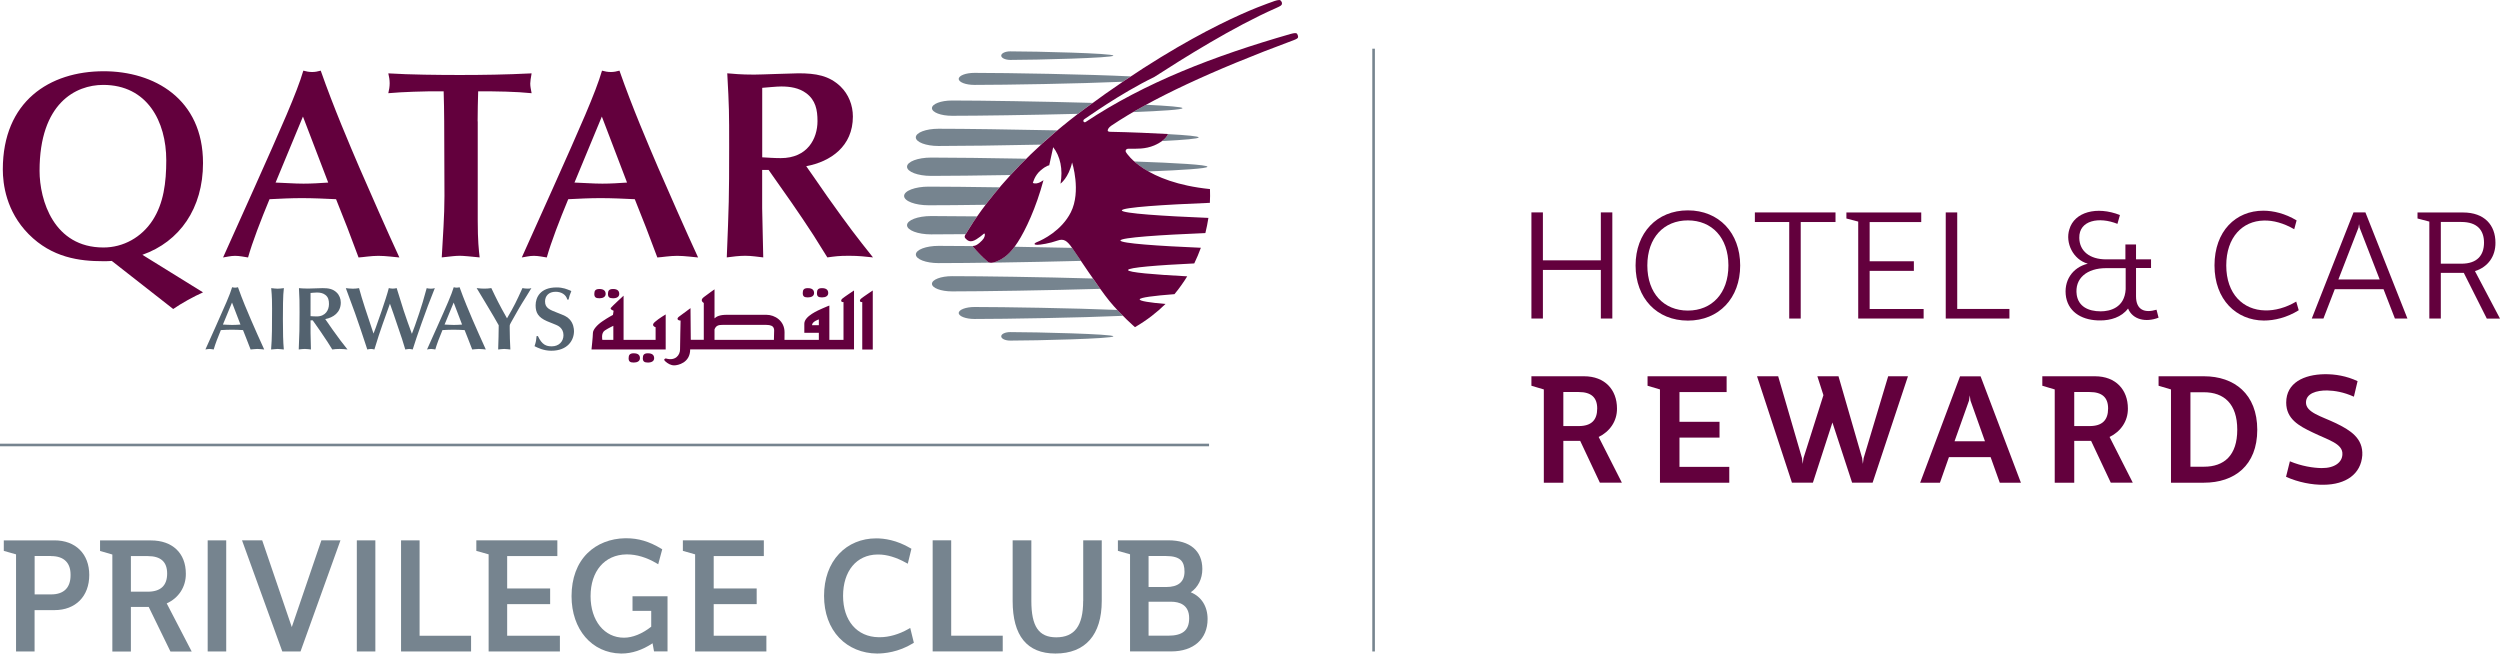
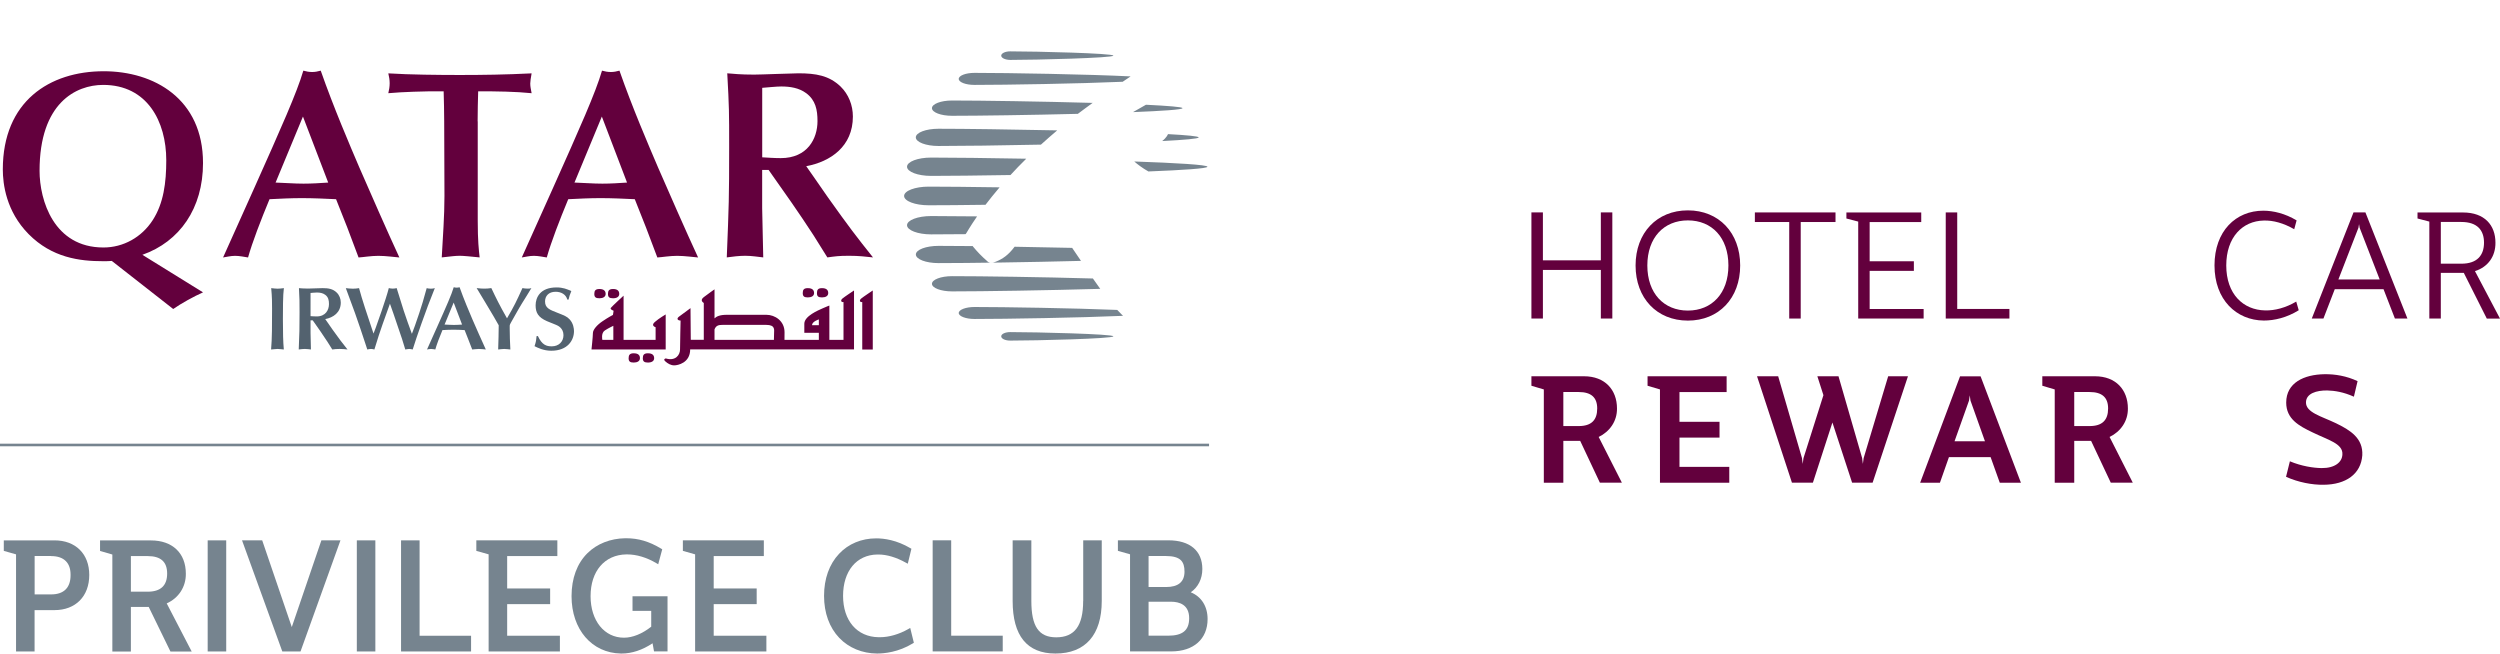
<svg xmlns="http://www.w3.org/2000/svg" xmlns:ns1="http://sodipodi.sourceforge.net/DTD/sodipodi-0.dtd" xmlns:ns2="http://www.inkscape.org/namespaces/inkscape" version="1.1" id="Layer_1" x="0px" y="0px" viewBox="0 0 461.29 120.586" xml:space="preserve" ns1:docname="logo_qatar.svg" width="461.29" height="120.586" ns2:version="1.0.2 (e86c8708, 2021-01-15)">
  <defs id="defs145" />
  <ns1:namedview pagecolor="#ffffff" bordercolor="#666666" borderopacity="1" objecttolerance="10" gridtolerance="10" guidetolerance="10" ns2:pageopacity="0" ns2:pageshadow="2" ns2:window-width="1555" ns2:window-height="952" id="namedview143" showgrid="false" ns2:zoom="0.87303567" ns2:cx="229.74" ns2:cy="64.041116" ns2:window-x="0" ns2:window-y="23" ns2:window-maximized="0" ns2:current-layer="Layer_1" />
  <style type="text/css" id="style10">
	.st0{fill:#76848F;}
	.st1{fill-rule:evenodd;clip-rule:evenodd;fill:#53626F;}
	.st2{fill:#53626F;}
	.st3{fill-rule:evenodd;clip-rule:evenodd;fill:#63003D;}
	.st4{fill:#63003D;}
</style>
  <g id="g140" transform="translate(-67.9,-356.904)">
    <g id="g96">
      <path class="st0" d="m 267.76,467.79 c 0,4.58 -1.58,6.71 -4.97,6.71 -3.22,0 -4.59,-2.01 -4.59,-6.71 V 456.6 h -3.45 v 11.19 c 0,6.43 2.66,9.7 7.9,9.7 5.51,0 8.54,-3.44 8.54,-9.7 V 456.6 h -3.42 v 11.19 z" id="path12" />
      <path class="st0" d="m 287.61,466.19 c 1.35,-0.92 2.14,-2.48 2.14,-4.29 0,-3.37 -2.29,-5.3 -6.27,-5.3 h -9.31 v 1.94 l 2.24,0.64 v 17.92 h 7.6 c 4.14,0 6.71,-2.29 6.71,-5.97 0,-2.35 -1.15,-4.15 -3.11,-4.94 m -4.55,-0.97 h -3.23 v -5.72 h 3.23 c 1.32,0 2.22,0.26 2.75,0.79 0.45,0.46 0.66,1.16 0.65,2.13 -0.02,1.86 -1.17,2.8 -3.4,2.8 m -3.23,2.71 h 4.12 c 1.54,0 3.37,0.53 3.37,3.04 0,2.24 -1.2,3.23 -3.9,3.23 h -3.59 z" id="path14" />
      <rect x="67.9" y="438.77" class="st0" width="223.09" height="0.48" id="rect16" />
      <path class="st0" d="m 70.86,477.11 h 3.42 v -7.63 h 3.68 c 3.89,0 6.41,-2.55 6.41,-6.49 0,-3.88 -2.52,-6.38 -6.41,-6.38 H 68.6 v 1.94 l 2.26,0.64 z m 6.46,-17.6 c 1.2,0 2.12,0.31 2.73,0.93 0.59,0.59 0.88,1.45 0.87,2.55 0.01,1.15 -0.29,2.05 -0.89,2.66 -0.61,0.62 -1.52,0.93 -2.7,0.93 h -3.04 v -7.08 h 3.03 z" id="path18" />
      <path class="st0" d="m 102.19,462.75 c 0,-3.78 -2.47,-6.13 -6.44,-6.13 h -9.39 v 1.94 l 2.27,0.66 v 17.9 h 3.42 v -8.23 h 3.29 l 4.01,8.23 h 3.92 l -4.61,-8.88 c 2.21,-0.99 3.56,-3.06 3.53,-5.49 m -10.14,-3.24 h 3.1 c 2.42,0 3.59,1.06 3.59,3.23 0,2.22 -1.21,3.34 -3.59,3.34 h -3.1 z" id="path20" />
      <rect x="106.22" y="456.61" class="st0" width="3.42" height="20.5" id="rect22" />
      <polygon class="st0" points="116.28,456.61 112.56,456.61 119.99,477.11 123.35,477.11 130.72,456.61 127.2,456.61 121.74,472.61 " id="polygon24" />
      <rect x="133.74" y="456.61" class="st0" width="3.42" height="20.5" id="rect26" />
      <polygon class="st0" points="141.9,477.11 154.82,477.11 154.82,474.21 145.32,474.21 145.32,456.61 141.9,456.61 " id="polygon28" />
      <polygon class="st0" points="169.41,465.48 161.48,465.48 161.48,459.51 170.74,459.51 170.74,456.61 155.79,456.61 155.79,458.55 158.06,459.19 158.06,477.11 171.21,477.11 171.21,474.21 161.48,474.21 161.48,468.38 169.41,468.38 " id="polygon30" />
      <path class="st0" d="m 184.61,469.62 h 3.45 v 2.92 c -1.66,1.31 -3.44,2.03 -5.03,2.03 -3.63,0 -6.16,-3.15 -6.16,-7.66 0,-4.62 2.59,-7.65 6.61,-7.71 0.04,0 0.09,0 0.13,0 1.74,0 3.61,0.56 5.4,1.62 l 0.34,0.2 0.74,-2.76 -0.19,-0.12 c -2.21,-1.33 -4.2,-1.92 -6.47,-1.92 -0.05,0 -0.1,0 -0.16,0 -2.73,0.04 -5.2,1.01 -6.95,2.73 -1.94,1.9 -2.96,4.66 -2.96,7.96 0,6.14 3.75,10.49 9.11,10.58 h 0.12 c 1.91,0 3.83,-0.64 5.72,-1.89 l 0.27,1.5 h 2.49 v -10.17 h -6.46 z" id="path32" />
      <polygon class="st0" points="207.52,468.38 207.52,465.48 199.59,465.48 199.59,459.51 208.84,459.51 208.84,456.61 193.9,456.61 193.9,458.55 196.16,459.19 196.16,477.11 209.31,477.11 209.31,474.21 199.59,474.21 199.59,468.38 " id="polygon34" />
      <path class="st0" d="m 235.5,472.97 c -1.7,0.97 -3.56,1.51 -5.24,1.51 -0.08,0 -0.16,0 -0.25,0 -3.98,-0.06 -6.55,-3.05 -6.55,-7.63 0,-4.58 2.48,-7.57 6.31,-7.63 0.07,0 0.15,0 0.22,0 1.54,0 3.29,0.52 5.06,1.51 l 0.35,0.19 0.67,-2.76 -0.19,-0.11 c -2.54,-1.5 -4.83,-1.81 -6.32,-1.81 -2.69,0 -5.12,1.01 -6.84,2.85 -1.81,1.92 -2.77,4.61 -2.77,7.76 0,3.15 0.98,5.84 2.82,7.77 1.76,1.83 4.23,2.85 6.96,2.87 v 0 c 1.32,0 3.94,-0.24 6.6,-1.87 l 0.19,-0.12 -0.67,-2.73 z" id="path36" />
      <polygon class="st0" points="239.99,477.1 252.92,477.1 252.92,474.2 243.41,474.2 243.41,456.6 239.99,456.6 " id="polygon38" />
-       <path class="st1" d="m 112.27,416.79 c -0.51,0.04 -1.01,0.07 -1.52,0.07 -0.58,0 -1.14,-0.05 -1.72,-0.07 l 1.68,-4.06 1.56,4.06 m 1.87,4.6 c 0.3,-0.01 0.76,-0.1 1.22,-0.1 0.46,0 1.04,0.08 1.29,0.1 -0.75,-1.6 -1.83,-4.09 -2.46,-5.53 -0.6,-1.39 -1.59,-3.7 -2.38,-5.96 -0.18,0.05 -0.35,0.08 -0.53,0.08 -0.2,0 -0.36,-0.03 -0.55,-0.08 -0.39,1.35 -1.35,3.5 -3.02,7.23 l -1.91,4.26 c 0.23,-0.03 0.46,-0.1 0.74,-0.1 0.26,0 0.58,0.07 0.79,0.1 0.26,-0.94 0.79,-2.31 1.32,-3.58 0.66,-0.03 1.32,-0.07 1.98,-0.07 0.71,0 1.4,0.03 2.11,0.07 l 0.69,1.75 z" id="path40" />
      <path class="st2" d="m 118.1,413.88 c 0,2.82 0,5.55 -0.18,7.51 0.37,-0.01 0.83,-0.1 1.19,-0.1 0.38,0 0.78,0.08 1.16,0.1 -0.13,-1.34 -0.17,-3.12 -0.17,-5.58 0,-1.67 0,-4.52 0.18,-5.74 -0.4,0.05 -0.81,0.1 -1.17,0.1 -0.25,0 -0.86,-0.06 -1.17,-0.1 0.16,1.6 0.16,2.77 0.16,3.81" id="path42" />
      <path class="st1" d="m 127.91,415.78 c 1.5,-0.28 2.87,-1.22 2.87,-3.05 0,-0.69 -0.26,-1.37 -0.76,-1.85 -0.71,-0.68 -1.52,-0.81 -2.59,-0.81 -0.38,0 -2.29,0.08 -2.72,0.08 -0.84,0 -1.28,-0.05 -1.65,-0.08 0.11,2.13 0.11,2.36 0.11,4.52 0,3.19 -0.02,3.55 -0.15,6.8 0.36,-0.05 0.76,-0.1 1.14,-0.1 0.41,0 0.78,0.07 1.11,0.1 0,-0.43 -0.07,-2.56 -0.07,-3.04 v -2.34 h 0.4 c 0.89,1.25 1.91,2.71 2.75,4.01 0.25,0.38 0.61,0.99 0.86,1.37 0.5,-0.06 0.7,-0.1 1.34,-0.1 0.6,0 1.01,0.05 1.47,0.1 -1.04,-1.3 -1.48,-1.88 -2.79,-3.71 -0.25,-0.35 -0.61,-0.89 -0.86,-1.24 l -0.46,-0.66 m -2.71,-4.82 c 0.25,-0.02 0.86,-0.08 1.17,-0.08 0.54,0 1.09,0.08 1.54,0.42 0.58,0.43 0.69,1.02 0.69,1.71 0,1.07 -0.61,2.28 -2.26,2.28 -0.43,0 -0.83,-0.03 -1.14,-0.05 z" id="path44" />
      <path class="st2" d="m 136.51,417.53 c -0.77,-2.29 -1.85,-5.51 -2.36,-7.46 -0.41,0.07 -0.77,0.1 -1.15,0.1 -0.4,0 -0.96,-0.06 -1.29,-0.1 0.67,1.78 1.25,3.37 1.7,4.62 0.76,2.15 1.25,3.63 1.85,5.45 l 0.41,1.25 c 0.23,-0.05 0.49,-0.1 0.68,-0.1 0.18,0 0.35,0.03 0.63,0.1 0.26,-0.86 0.58,-1.91 0.81,-2.59 0.64,-1.88 0.72,-2.15 1.57,-4.49 l 0.49,-1.37 c 0.18,0.53 0.49,1.37 0.67,1.9 0.18,0.51 1.02,3.04 1.22,3.6 0.27,0.74 0.33,0.96 0.94,2.95 0.15,-0.01 0.46,-0.1 0.71,-0.1 0.23,0 0.41,0.05 0.66,0.1 0.63,-1.96 0.69,-2.16 1.62,-4.8 0.91,-2.58 1.47,-4.04 2.46,-6.52 -0.25,0.07 -0.49,0.1 -0.74,0.1 -0.31,0 -0.58,-0.05 -0.76,-0.1 -0.6,2.15 -0.89,3.19 -1.37,4.6 -0.78,2.31 -0.88,2.58 -1.36,3.83 -0.53,-1.42 -1.04,-2.86 -1.52,-4.31 -0.26,-0.79 -1.27,-4.09 -1.29,-4.13 -0.23,0.05 -0.4,0.1 -0.73,0.1 -0.29,0 -0.51,-0.06 -0.72,-0.1 -0.5,2.01 -2.25,6.87 -2.41,7.31 l -0.41,1.08 -0.31,-0.92" id="path46" />
      <path class="st1" d="m 153.16,416.79 c -0.51,0.04 -1,0.07 -1.52,0.07 -0.58,0 -1.14,-0.05 -1.71,-0.07 l 1.68,-4.06 1.55,4.06 m 1.87,4.6 c 0.3,-0.01 0.76,-0.1 1.22,-0.1 0.46,0 1.04,0.08 1.29,0.1 -0.74,-1.6 -1.83,-4.09 -2.46,-5.53 -0.59,-1.39 -1.58,-3.7 -2.38,-5.96 -0.18,0.05 -0.35,0.08 -0.53,0.08 -0.2,0 -0.37,-0.03 -0.55,-0.08 -0.4,1.35 -1.35,3.5 -3.02,7.23 l -1.91,4.26 c 0.23,-0.03 0.46,-0.1 0.74,-0.1 0.27,0 0.58,0.07 0.79,0.1 0.26,-0.94 0.79,-2.31 1.32,-3.58 0.66,-0.03 1.32,-0.07 1.98,-0.07 0.71,0 1.4,0.03 2.11,0.07 l 0.69,1.75 z" id="path48" />
      <path class="st2" d="m 161.96,416.97 c 0,-0.15 0.1,-0.33 0.21,-0.53 0.69,-1.19 1.34,-2.43 2.08,-3.62 0.25,-0.4 1.45,-2.31 1.7,-2.76 -0.18,0.07 -0.36,0.1 -0.69,0.1 -0.37,0 -0.69,-0.05 -0.96,-0.1 -1.19,2.61 -1.45,3.17 -2.85,5.58 -1.4,-2.46 -2.03,-3.76 -2.89,-5.58 -0.48,0.08 -0.96,0.1 -1.36,0.1 -0.36,0 -0.74,-0.03 -1.35,-0.1 0.86,1.44 2.26,3.72 3.1,5.17 l 0.97,1.69 c 0,1.02 -0.05,3.18 -0.1,4.47 0.31,-0.03 0.77,-0.1 1.11,-0.1 0.38,0 0.76,0.07 1.14,0.1 -0.07,-1.53 -0.12,-2.42 -0.12,-3.81 v -0.61" id="path50" />
      <path class="st2" d="m 166.91,418.92 c -0.08,0.79 -0.1,1.01 -0.38,1.86 0.6,0.3 1.67,0.84 3.09,0.84 3.02,0 4.19,-1.93 4.19,-3.61 0,-0.46 -0.11,-1.44 -0.81,-2.18 -0.48,-0.53 -0.97,-0.71 -2.24,-1.21 -1.45,-0.56 -2.29,-0.89 -2.29,-2.09 0,-0.98 0.64,-1.79 1.95,-1.79 1.04,0 1.91,0.5 2.16,1.44 h 0.23 c 0.15,-0.63 0.18,-0.76 0.51,-1.57 -0.81,-0.36 -1.53,-0.67 -2.74,-0.67 -2.99,0 -3.85,1.85 -3.85,3.3 0,1.37 0.48,2.21 2.08,2.92 0.46,0.2 1.24,0.5 1.7,0.69 0.32,0.13 1.36,0.59 1.36,1.9 0,1.19 -0.86,2.06 -2.16,2.06 -0.98,0 -1.8,-0.25 -2.56,-1.9 h -0.24" id="path52" />
      <path class="st3" d="m 75.2,388.41 c 0,-12.48 6.69,-15.84 11.74,-15.84 8.12,0 11.64,6.74 11.64,13.91 0,4.11 -0.49,7.97 -2.53,11.09 -2.03,3.12 -5.39,5 -9.06,5 -9.16,0.01 -11.79,-8.71 -11.79,-14.16 m 24.66,25.51 c 1.49,-1.04 3.82,-2.33 5.5,-3.07 l -11.19,-6.93 c 6.88,-2.42 11.19,-8.57 11.19,-16.93 0,-11.88 -9.06,-16.94 -18.32,-16.94 -10,0 -18.62,5.55 -18.62,18.12 0,2.67 0.6,7.72 4.76,11.93 4.31,4.36 9.41,5 13.72,5 0.55,0 1.09,0 1.63,-0.05 z" id="path54" />
      <path class="st3" d="m 128.46,390.59 c -1.54,0.1 -3.02,0.2 -4.56,0.2 -1.73,0 -3.42,-0.15 -5.15,-0.2 l 5.05,-12.18 4.66,12.18 m 5.6,13.82 c 0.89,-0.05 2.28,-0.3 3.66,-0.3 1.39,0 3.12,0.25 3.87,0.3 -2.23,-4.81 -5.5,-12.28 -7.38,-16.59 -1.78,-4.16 -4.75,-11.09 -7.13,-17.88 -0.54,0.15 -1.04,0.25 -1.58,0.25 -0.59,0 -1.09,-0.1 -1.63,-0.25 -1.19,4.06 -4.07,10.5 -9.07,21.69 l -5.74,12.78 c 0.69,-0.1 1.39,-0.3 2.23,-0.3 0.79,0 1.73,0.2 2.38,0.3 0.79,-2.83 2.38,-6.94 3.96,-10.75 1.98,-0.1 3.96,-0.2 5.94,-0.2 2.13,0 4.21,0.1 6.34,0.2 l 2.08,5.25 z" id="path56" />
      <path class="st4" d="m 156.03,379.3 c 0,-1.88 0.05,-3.77 0.1,-5.55 3.42,0 6.93,0.05 9.86,0.35 -0.15,-0.79 -0.25,-1.24 -0.25,-1.78 0,-0.4 0.1,-1.04 0.25,-1.88 -4.76,0.24 -9.11,0.3 -13.22,0.3 -3.81,0 -9.31,-0.05 -13.22,-0.3 0.15,0.59 0.25,1.24 0.25,1.83 0,0.59 -0.1,1.24 -0.25,1.83 2.53,-0.25 7.28,-0.35 7.73,-0.35 h 2.48 c 0.05,1.93 0.1,3.67 0.1,5.5 l 0.05,13.81 c 0,3.77 -0.3,7.58 -0.5,11.34 1.79,-0.2 2.53,-0.3 3.37,-0.3 0.59,0 2.18,0.15 3.62,0.3 -0.15,-1.39 -0.35,-3.02 -0.35,-6.79 V 379.3" id="path58" />
      <path class="st3" d="m 183.6,390.59 c -1.53,0.1 -3.02,0.2 -4.55,0.2 -1.74,0 -3.42,-0.15 -5.15,-0.2 l 5.05,-12.18 4.65,12.18 m 5.59,13.82 c 0.89,-0.05 2.27,-0.3 3.66,-0.3 1.38,0 3.12,0.25 3.86,0.3 -2.23,-4.81 -5.5,-12.28 -7.38,-16.59 -1.78,-4.16 -4.76,-11.09 -7.13,-17.88 -0.55,0.15 -1.04,0.25 -1.58,0.25 -0.6,0 -1.09,-0.1 -1.64,-0.25 -1.18,4.06 -4.06,10.5 -9.06,21.69 l -5.74,12.78 c 0.69,-0.1 1.39,-0.3 2.23,-0.3 0.79,0 1.73,0.2 2.38,0.3 0.79,-2.83 2.38,-6.94 3.96,-10.75 1.98,-0.1 3.96,-0.2 5.94,-0.2 2.13,0 4.21,0.1 6.34,0.2 l 2.08,5.25 z" id="path60" />
      <path class="st3" d="m 216.66,387.57 c 4.5,-0.84 8.61,-3.66 8.61,-9.16 0,-2.08 -0.79,-4.11 -2.28,-5.55 -2.13,-2.03 -4.56,-2.43 -7.78,-2.43 -1.14,0 -6.88,0.24 -8.17,0.24 -2.53,0 -3.81,-0.15 -4.95,-0.24 0.35,6.39 0.35,7.08 0.35,13.57 0,9.56 -0.05,10.64 -0.44,20.4 1.09,-0.15 2.28,-0.3 3.41,-0.3 1.24,0 2.33,0.2 3.32,0.3 0,-1.29 -0.2,-7.68 -0.2,-9.11 v -7.03 h 1.19 c 2.67,3.76 5.74,8.12 8.27,12.03 0.74,1.14 1.83,2.97 2.57,4.11 1.49,-0.2 2.08,-0.3 4.01,-0.3 1.78,0 3.02,0.15 4.41,0.3 -3.12,-3.91 -4.45,-5.65 -8.36,-11.14 -0.74,-1.04 -1.84,-2.67 -2.58,-3.72 l -1.38,-1.97 m -8.12,-14.46 c 0.74,-0.05 2.57,-0.25 3.51,-0.25 1.63,0 3.27,0.25 4.61,1.24 1.73,1.29 2.08,3.07 2.08,5.15 0,3.22 -1.83,6.83 -6.78,6.83 -1.29,0 -2.48,-0.1 -3.42,-0.15 z" id="path62" />
      <path class="st0" d="m 290.69,387.67 c 0,0.32 -4.49,0.62 -10.89,0.87 -1.13,-0.64 -1.98,-1.29 -2.61,-1.84 7.76,0.27 13.5,0.61 13.5,0.97" id="path64" />
      <path class="st0" d="m 286.09,376.86 c 0,0.27 -3.76,0.52 -9.13,0.73 0.77,-0.45 1.56,-0.9 2.39,-1.36 4.07,0.2 6.74,0.41 6.74,0.63" id="path66" />
      <path class="st0" d="m 246.07,400.11 c -2.49,0.03 -4.67,0.04 -6.37,0.04 -2.45,0 -4.44,-0.76 -4.44,-1.69 0,-0.93 1.98,-1.69 4.44,-1.69 2.17,0 5.11,0.02 8.49,0.06 -1.3,1.88 -1.93,3.02 -1.98,3.08 -0.05,0.07 -0.09,0.13 -0.14,0.2" id="path68" />
      <path class="st0" d="m 247.41,402.37 c 0.82,0.99 1.61,1.82 2.66,2.73 0,0 0.4,0.57 1.6,0.08 1.22,-0.5 2.26,-1.18 3.44,-2.75 3.42,0.06 7.05,0.13 10.62,0.21 0.29,0.43 0.89,1.31 1.63,2.4 -9.95,0.26 -20.75,0.41 -26.29,0.41 -2.31,0 -4.18,-0.71 -4.18,-1.59 0,-0.88 1.87,-1.59 4.18,-1.59 1.68,0 3.85,0.01 6.34,0.04 -0.01,0.03 0,0.06 0,0.06" id="path70" />
      <path class="st0" d="m 243.56,410.67 c -2.04,0 -3.7,-0.63 -3.7,-1.4 0,-0.78 1.66,-1.41 3.7,-1.41 5.41,0 16.51,0.16 26,0.43 0.46,0.66 0.92,1.31 1.35,1.91 -9.78,0.28 -21.68,0.47 -27.35,0.47" id="path72" />
      <path class="st0" d="m 275.11,415.18 c -7.98,0.35 -21.7,0.58 -27.4,0.58 -1.6,0 -2.91,-0.5 -2.91,-1.1 0,-0.61 1.3,-1.11 2.91,-1.11 5.45,0 18.26,0.21 26.34,0.54 0.36,0.39 0.72,0.76 1.06,1.09" id="path74" />
      <path class="st0" d="m 254.3,418.18 c 4.7,0 19.03,0.35 19.03,0.78 0,0.44 -14.33,0.79 -19.03,0.79 -0.92,0 -1.66,-0.35 -1.66,-0.79 0,-0.43 0.74,-0.78 1.66,-0.78" id="path76" />
      <path class="st0" d="m 254.35,389.2 c -5.92,0.1 -11.23,0.16 -14.65,0.16 -2.45,0 -4.44,-0.76 -4.44,-1.69 0,-0.93 1.98,-1.69 4.44,-1.69 3.97,0 10.49,0.08 17.56,0.21 -1.05,1.03 -2.02,2.04 -2.91,3.01" id="path78" />
      <path class="st0" d="m 283.41,381.65 c 3.47,0.19 5.66,0.39 5.66,0.61 0,0.24 -2.64,0.46 -6.73,0.67 0.86,-0.67 1.05,-1.24 1.07,-1.28" id="path80" />
      <path class="st0" d="m 241.06,383.84 c -2.31,0 -4.18,-0.71 -4.18,-1.59 0,-0.88 1.87,-1.59 4.18,-1.59 4.73,0 13.31,0.12 21.91,0.3 -1.05,0.89 -2.05,1.77 -3,2.63 -7.55,0.16 -14.73,0.25 -18.91,0.25" id="path82" />
      <path class="st0" d="m 266.78,377.91 c -8.8,0.22 -18.33,0.36 -23.22,0.36 -2.04,0 -3.7,-0.63 -3.7,-1.41 0,-0.78 1.66,-1.41 3.7,-1.41 5.4,0 16.46,0.17 25.95,0.44 -0.47,0.35 -0.95,0.69 -1.43,1.05 -0.44,0.33 -0.87,0.65 -1.3,0.97" id="path84" />
      <path class="st0" d="m 247.71,372.57 c -1.61,0 -2.91,-0.49 -2.91,-1.11 0,-0.61 1.3,-1.11 2.91,-1.11 6.05,0 21.15,0.26 28.81,0.65 -0.49,0.32 -0.97,0.65 -1.47,0.99 -7.98,0.35 -21.65,0.58 -27.34,0.58" id="path86" />
      <path class="st0" d="m 239.24,394.78 c -2.49,0 -4.52,-0.77 -4.52,-1.72 0,-0.95 2.03,-1.72 4.52,-1.72 3.13,0 7.81,0.05 13.1,0.13 -1,1.17 -1.86,2.26 -2.6,3.22 -4.21,0.06 -7.9,0.09 -10.5,0.09" id="path88" />
      <path class="st0" d="m 252.64,367.17 c 0,-0.43 0.74,-0.79 1.66,-0.79 4.7,0 19.03,0.35 19.03,0.79 0,0.43 -14.33,0.79 -19.03,0.79 -0.92,-0.01 -1.66,-0.36 -1.66,-0.79" id="path90" />
-       <path class="st4" d="m 291.16,391.79 c 0.03,0.86 0.03,1.71 -0.02,2.54 -8.34,0.33 -16.24,0.83 -16.24,1.4 0,0.55 7.73,1.05 15.97,1.38 -0.15,0.95 -0.33,1.89 -0.56,2.8 -8.13,0.33 -15.67,0.82 -15.67,1.37 0,0.53 7.04,1.01 14.84,1.34 -0.36,0.99 -0.77,1.96 -1.22,2.89 -6.69,0.32 -12.22,0.75 -12.22,1.22 0,0.44 4.83,0.84 10.92,1.16 -0.34,0.56 -0.7,1.1 -1.07,1.62 -0.39,0.56 -0.82,1.12 -1.28,1.67 -3.81,0.29 -6.42,0.62 -6.42,0.97 0,0.3 1.87,0.59 4.76,0.84 -1.58,1.56 -3.44,3.01 -5.63,4.28 0,0 -2.58,-2.23 -4.71,-4.82 -1.9,-2.32 -5.93,-8.42 -6.88,-9.79 -0.95,-1.37 -1.57,-1.77 -2.69,-1.37 -1.48,0.53 -3.22,0.79 -3.75,0.79 -0.53,0 -0.82,-0.21 0.07,-0.56 0.89,-0.36 4.4,-2.02 6.13,-5.45 1.94,-3.86 0.23,-9.19 0.23,-9.19 -0.65,2.85 -2.14,3.91 -2.14,3.91 0.48,-2.64 -0.04,-5.05 -1.35,-6.73 l -0.73,3.35 c 0,0 -0.46,-0.02 -1.58,0.93 -1.13,0.95 -1.44,2.33 -1.44,2.33 0.89,0.36 1.96,-0.53 1.96,-0.53 -1.36,5.1 -3.32,9.25 -4.75,11.45 -1.42,2.2 -2.6,3.03 -4.02,3.6 -1.21,0.48 -1.6,-0.08 -1.6,-0.08 -1.05,-0.91 -1.84,-1.74 -2.66,-2.73 0,0 -0.06,-0.12 0.16,-0.11 0.58,0.01 1.63,-1 1.86,-1.41 0.26,-0.48 0.23,-0.84 0.1,-0.87 -0.13,-0.02 -0.35,0.36 -1.48,1.07 -1.13,0.71 -1.64,0.22 -2.02,-0.18 -0.29,-0.31 -0.01,-0.71 0.18,-0.95 0.17,-0.22 6.12,-11.32 21.87,-22.98 20.64,-15.28 33.83,-19.41 34.58,-19.71 0.5,-0.2 1.31,-0.46 1.5,-0.27 0.21,0.21 0.31,0.38 0.28,0.63 -0.02,0.25 -0.16,0.38 -1.11,0.8 -7.93,3.49 -17.17,9.31 -22.43,12.7 -6.47,3.15 -12.64,7.65 -12.86,7.75 -0.5,0.31 -0.13,0.76 0.17,0.57 10.91,-7.26 23.71,-12.2 37.85,-16.26 0.68,-0.19 1.05,-0.19 1.16,-0.04 0.12,0.17 0.18,0.35 0.2,0.56 0.02,0.26 -0.2,0.39 -0.78,0.62 -15.19,5.64 -26.39,10.89 -33.59,15.73 0,0 -0.75,0.45 -0.76,0.97 0,0.2 0.4,0.22 0.4,0.22 3.61,0.06 8.42,0.28 10.72,0.41 0,0 -0.32,1.16 -2.52,2.1 -1.7,0.72 -3.27,0.61 -4.82,0.62 -0.35,0 -0.64,0.34 -0.36,0.71 0.13,0.19 3.44,5.51 15.45,6.73" id="path92" />
      <path class="st4" d="m 181.07,419.61 h -2.03 c 0,0 -0.28,-1.25 0.46,-1.73 0.74,-0.48 1.57,-0.86 1.57,-0.86 v 2.59 m 9.66,-4.69 c 0,0 -1.23,0.71 -2.02,1.41 -0.78,0.69 0.16,0.95 0.16,0.95 v 2.33 h -5.91 v -8.15 c 0,0 -2.15,1.98 -2.35,2.25 -0.21,0.28 0.51,0.53 0.51,0.53 l -0.12,0.77 c 0,0 -0.86,0.44 -1.9,1.15 -1.04,0.69 -1.8,1.58 -1.8,2.2 0,0.62 -0.26,3.03 -0.26,3.03 h 13.69 z m -12.23,-2.98 c 0.67,0 1.15,-0.27 1.15,-0.8 0,-0.54 -0.32,-0.91 -1.15,-0.91 -0.74,0 -0.94,0.32 -0.94,0.91 0,0.59 0.26,0.8 0.94,0.8 m 2.52,0 c 0.68,0 1.14,-0.27 1.14,-0.8 0,-0.54 -0.31,-0.91 -1.14,-0.91 -0.75,0 -0.94,0.32 -0.94,0.91 0,0.59 0.26,0.8 0.94,0.8 m 3.81,10.15 c -0.73,0 -0.94,0.32 -0.94,0.91 0,0.59 0.26,0.8 0.94,0.8 0.67,0 1.15,-0.27 1.15,-0.8 0.01,-0.54 -0.31,-0.91 -1.15,-0.91 m 2.62,0 c -0.74,0 -0.94,0.32 -0.94,0.91 0,0.59 0.27,0.8 0.94,0.8 0.69,0 1.15,-0.27 1.15,-0.8 0,-0.54 -0.31,-0.91 -1.15,-0.91 m 29.5,-10.31 c 0.68,0 1.16,-0.26 1.16,-0.8 0,-0.54 -0.31,-0.91 -1.16,-0.91 -0.74,0 -0.93,0.32 -0.93,0.91 0,0.6 0.26,0.8 0.93,0.8 m 2.62,0 c 0.68,0 1.15,-0.26 1.15,-0.8 0,-0.54 -0.31,-0.91 -1.15,-0.91 -0.74,0 -0.93,0.32 -0.93,0.91 -0.01,0.6 0.25,0.8 0.93,0.8 m 7.22,0.22 c -0.37,0.32 -0.26,0.7 0.21,0.64 v 8.76 h 1.94 v -10.9 c 0,0.01 -1.79,1.19 -2.15,1.5 m -7.8,4.91 h -1.26 c 0,-0.69 1.26,-1.07 1.26,-1.07 z m -8.26,1.45 c 0,0.31 -0.02,0.83 -0.03,1.25 h -10.96 v -1.93 c 0.29,-0.74 0.77,-0.83 1.52,-0.83 h 8.01 c 1.72,0 1.46,0.92 1.46,1.51 m 12.81,-5.72 v 6.97 h -2.61 v -6.33 c 0,0 -0.53,0.2 -1.27,0.53 -0.72,0.33 -3.35,1.4 -3.35,2.83 v 1.67 h 2.68 v 1.3 h -6.34 c 0.01,-0.31 0.01,-0.75 0.01,-1.41 0,-2.08 -1.77,-3.21 -3.34,-3.21 h -7.33 c -1.29,0 -1.9,0.31 -2.25,0.66 v -5.36 c 0,0 -1.14,0.8 -1.98,1.44 -0.84,0.64 0,1.07 0,1.07 v 6.8 h -2.4 l -0.05,-5.84 c 0,0 -1.67,1.22 -2.15,1.59 -0.47,0.37 -0.21,0.7 0.32,0.7 0,0 -0.1,4.31 -0.1,5.33 0,1.03 -0.85,2.2 -2.63,1.66 0,0 -0.57,0.11 -0.1,0.53 0.47,0.43 1.03,0.75 1.66,0.75 0.63,0 2.94,-0.44 2.94,-2.95 h 30.23 V 410.5 c 0,0 -1.78,1.18 -2.14,1.49 -0.38,0.32 -0.27,0.71 0.2,0.65" id="path94" />
    </g>
-     <rect x="321.11" y="365.89" class="st0" width="0.48" height="111.22" id="rect98" />
    <g id="g138">
      <g id="g120">
        <g id="g118">
          <path class="st4" d="m 365.4,396.1 v 19.58 h -2.12 v -8.97 h -10.69 v 8.97 h -2.12 V 396.1 h 2.12 v 8.84 h 10.69 v -8.84 z" id="path100" />
          <path class="st4" d="m 369.69,405.89 c 0,-6.04 3.94,-10.17 9.65,-10.17 5.71,0 9.65,4.13 9.65,10.17 0,6.04 -3.94,10.17 -9.65,10.17 -5.71,0 -9.65,-4.13 -9.65,-10.17 z m 17.13,0 c 0,-5.14 -3.05,-8.32 -7.48,-8.32 -4.43,0 -7.48,3.18 -7.48,8.32 0,5.14 3.05,8.32 7.48,8.32 4.43,0 7.48,-3.18 7.48,-8.32 z" id="path102" />
          <path class="st4" d="m 406.58,397.87 h -6.42 v 17.81 h -2.12 v -17.81 h -6.34 v -1.77 h 6.34 2.12 6.42 z" id="path104" />
          <path class="st4" d="m 422.84,413.91 v 1.77 h -12.07 v -17.89 l -2.18,-0.57 v -1.11 h 13.81 v 1.77 h -9.52 v 7.23 h 8.16 v 1.77 h -8.16 v 7.04 h 9.96 z" id="path106" />
-           <path class="st4" d="m 438.67,413.91 v 1.77 H 426.92 V 396.1 h 2.12 v 17.81 z" id="path108" />
-           <path class="st4" d="m 449.13,411.79 c -0.54,-3.07 1.17,-5.55 4,-6.23 -2.72,-0.76 -4.19,-3.86 -3.4,-6.34 0.92,-3.21 5.06,-4.32 9.33,-2.64 l -0.46,1.63 c -3.37,-1.36 -7.1,-0.68 -7.04,2.58 0.03,2.45 1.93,3.97 4.95,3.97 h 3.56 v -2.75 h 1.96 v 2.75 h 2.77 v 1.6 h -2.77 v 5.22 c 0,2.53 1.6,3.13 3.78,2.47 l 0.38,1.47 c -2.31,0.9 -4.76,0.41 -5.63,-1.69 -1.22,1.63 -3.24,2.2 -5.11,2.2 -3.11,0.03 -5.75,-1.33 -6.32,-4.24 z m 10.99,-1.52 v -3.89 h -3.62 c -3.48,0 -5.85,1.85 -5.41,4.95 0.33,2.09 2.07,3.02 4.43,3.02 1.71,0 4.41,-0.66 4.6,-4.08 z" id="path110" />
+           <path class="st4" d="m 438.67,413.91 v 1.77 H 426.92 V 396.1 h 2.12 v 17.81 " id="path108" />
          <path class="st4" d="m 476.51,405.89 c 0,-6.36 3.94,-10.11 9,-10.11 1.88,0 4.02,0.52 6.15,1.79 l -0.44,1.63 c -1.93,-1.11 -3.86,-1.66 -5.63,-1.6 -3.89,0.08 -6.91,3.05 -6.91,8.29 0,5.3 3.15,8.21 7.15,8.29 1.82,0.05 3.83,-0.49 5.76,-1.63 l 0.46,1.6 c -2.18,1.36 -4.49,1.9 -6.44,1.9 -5.08,-0.04 -9.1,-3.85 -9.1,-10.16 z" id="path112" />
          <path class="st4" d="m 507.7,410.27 h -9 l -2.09,5.41 h -2.15 l 7.7,-19.58 h 2.2 l 7.75,19.58 h -2.31 z m -0.71,-1.8 -3.7,-9.54 -0.11,-0.68 -0.11,0.68 -3.7,9.54 z" id="path114" />
          <path class="st4" d="m 526.75,415.68 -4.24,-8.43 h -0.27 -3.97 v 8.43 h -2.12 v -17.89 l -2.18,-0.57 v -1.11 h 8.4 c 3.97,0 5.98,2.34 5.98,5.57 0.03,2.5 -1.36,4.49 -3.78,5.25 l 4.62,8.76 h -2.44 z m -4.7,-10.12 c 2.99,0 4.19,-1.6 4.19,-3.89 0,-2.26 -1.22,-3.81 -4.19,-3.81 h -3.78 v 7.7 z" id="path116" />
        </g>
      </g>
      <g id="g136">
        <path class="st4" d="m 359.47,438.25 h -3.11 v 7.72 h -3.6 v -17.21 l -2.29,-0.68 v -1.75 h 9.71 c 3.87,0 6.08,2.51 6.08,5.94 0.03,2.37 -1.36,4.28 -3.38,5.26 l 4.28,8.43 h -4.06 z m -3.11,-2.73 h 2.84 c 2.32,0 3.41,-1.09 3.41,-3.25 0,-2.04 -1.12,-3.03 -3.41,-3.03 h -2.84 z" id="path122" />
        <path class="st4" d="m 386.98,443.05 v 2.92 h -12.79 v -17.21 l -2.29,-0.68 v -1.75 h 14.59 v 2.92 h -8.7 v 5.48 h 7.39 v 2.92 h -7.39 v 5.4 z" id="path124" />
        <path class="st4" d="m 419.95,426.33 -6.52,19.63 h -3.79 l -3.63,-11.1 -3.6,11.1 h -3.87 l -6.44,-19.63 h 3.9 l 4.39,15.08 0.14,1.09 0.14,-1.06 3.68,-11.62 -1.12,-3.49 h 3.9 l 4.36,15.08 0.14,1.09 0.14,-1.06 4.53,-15.11 z" id="path126" />
        <path class="st4" d="m 435.2,441.25 h -7.69 l -1.66,4.72 h -3.65 l 7.36,-19.63 h 3.79 l 7.44,19.63 h -3.9 z m -1.04,-2.92 -2.67,-7.5 -0.14,-0.98 -0.14,0.98 -2.67,7.5 z" id="path128" />
        <path class="st4" d="m 453.74,438.25 h -3.11 v 7.72 h -3.6 v -17.21 l -2.29,-0.68 v -1.75 h 9.71 c 3.87,0 6.08,2.51 6.08,5.94 0.03,2.37 -1.36,4.28 -3.38,5.26 l 4.28,8.43 h -4.06 z m -3.11,-2.73 h 2.84 c 2.32,0 3.41,-1.09 3.41,-3.25 0,-2.04 -1.12,-3.03 -3.41,-3.03 h -2.84 z" id="path130" />
-         <path class="st4" d="m 484.4,436.21 c 0,6.6 -4.23,9.76 -9.84,9.76 h -6.08 v -17.21 l -2.29,-0.68 v -1.75 h 8.37 c 5.61,0 9.84,3.28 9.84,9.88 z m -3.69,-0.03 c 0,-4.77 -2.45,-6.9 -6.16,-6.9 h -2.48 v 13.74 h 2.48 c 3.74,0 6.16,-2.07 6.16,-6.84 z" id="path132" />
        <path class="st4" d="m 502.23,430.1 c -1.88,-0.85 -3.55,-1.12 -4.91,-1.15 -1.99,-0.03 -3.9,0.55 -3.93,2.18 -0.05,1.88 2.86,2.59 5.43,3.82 2.81,1.34 5.13,2.84 4.96,5.97 -0.25,3.44 -3,5.4 -7.14,5.43 -2.1,0.03 -4.64,-0.44 -6.93,-1.47 l 0.71,-2.86 c 2.15,0.9 4.34,1.23 5.84,1.25 2.45,0.03 3.82,-1.09 3.85,-2.54 0.11,-1.99 -2.67,-2.65 -5.54,-4.06 -2.45,-1.17 -4.83,-2.45 -4.83,-5.48 0,-3.68 3.3,-5.18 7.06,-5.24 1.96,-0.03 4.09,0.33 6.11,1.28 z" id="path134" />
      </g>
    </g>
  </g>
</svg>